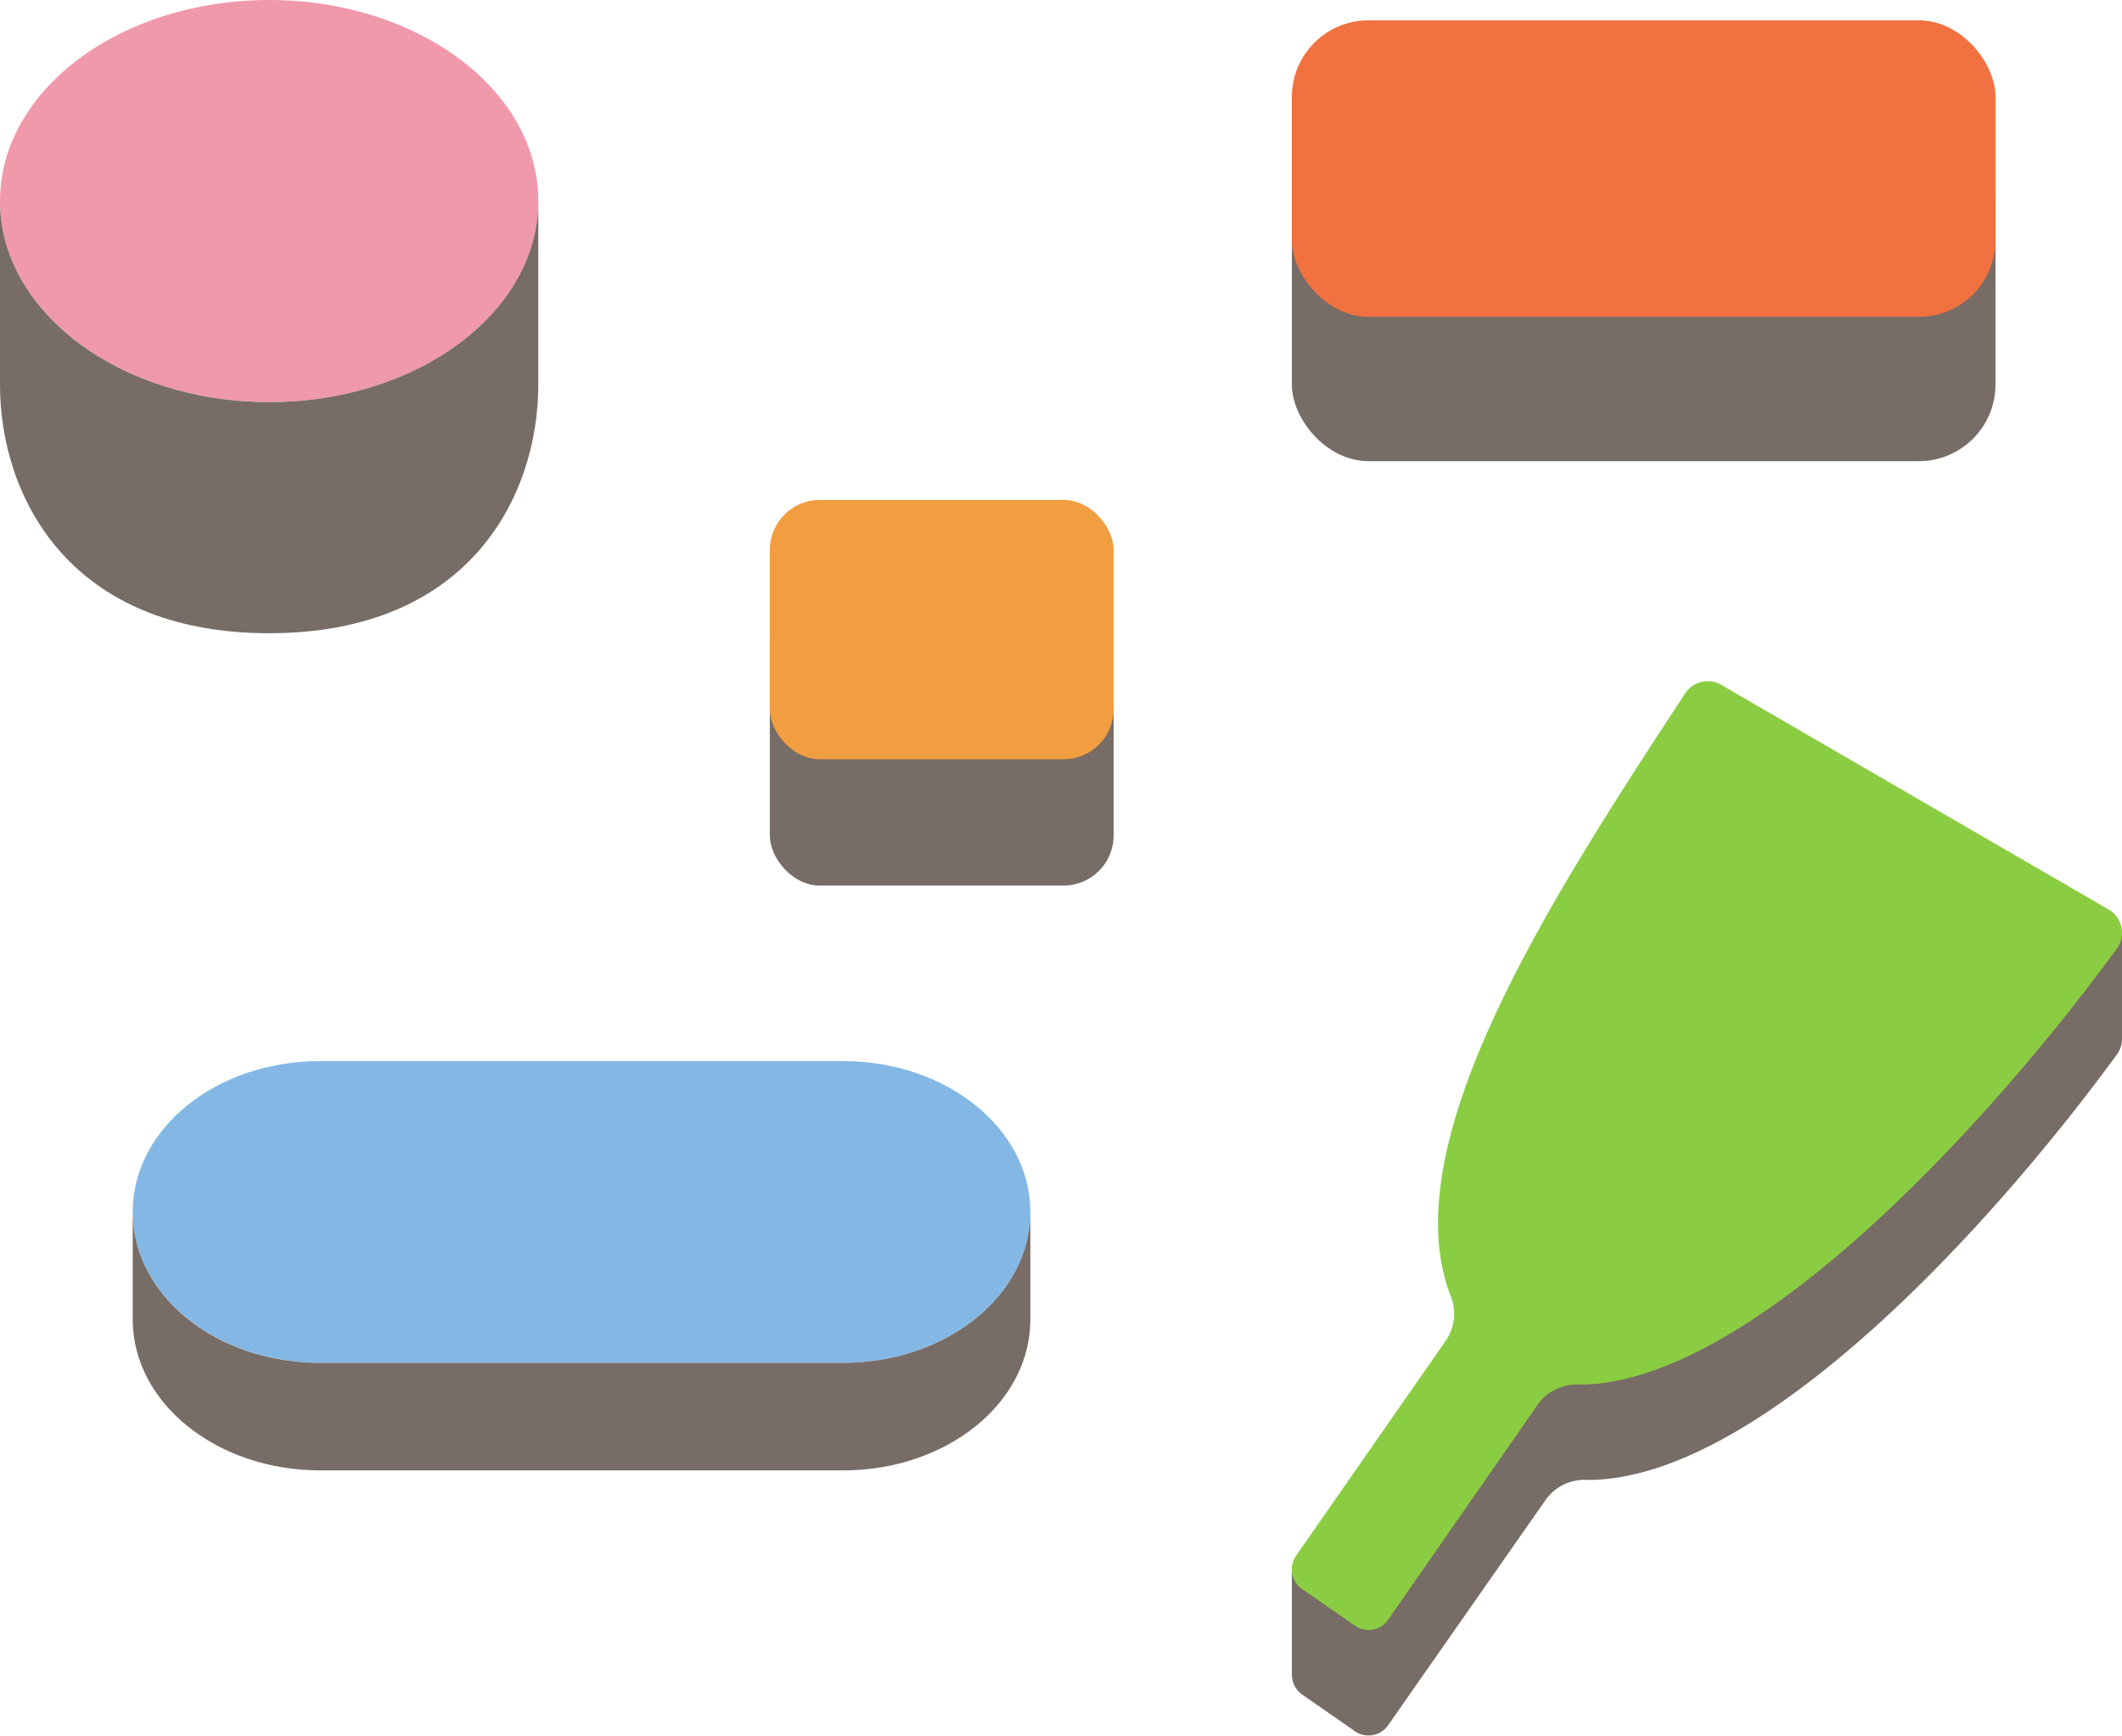
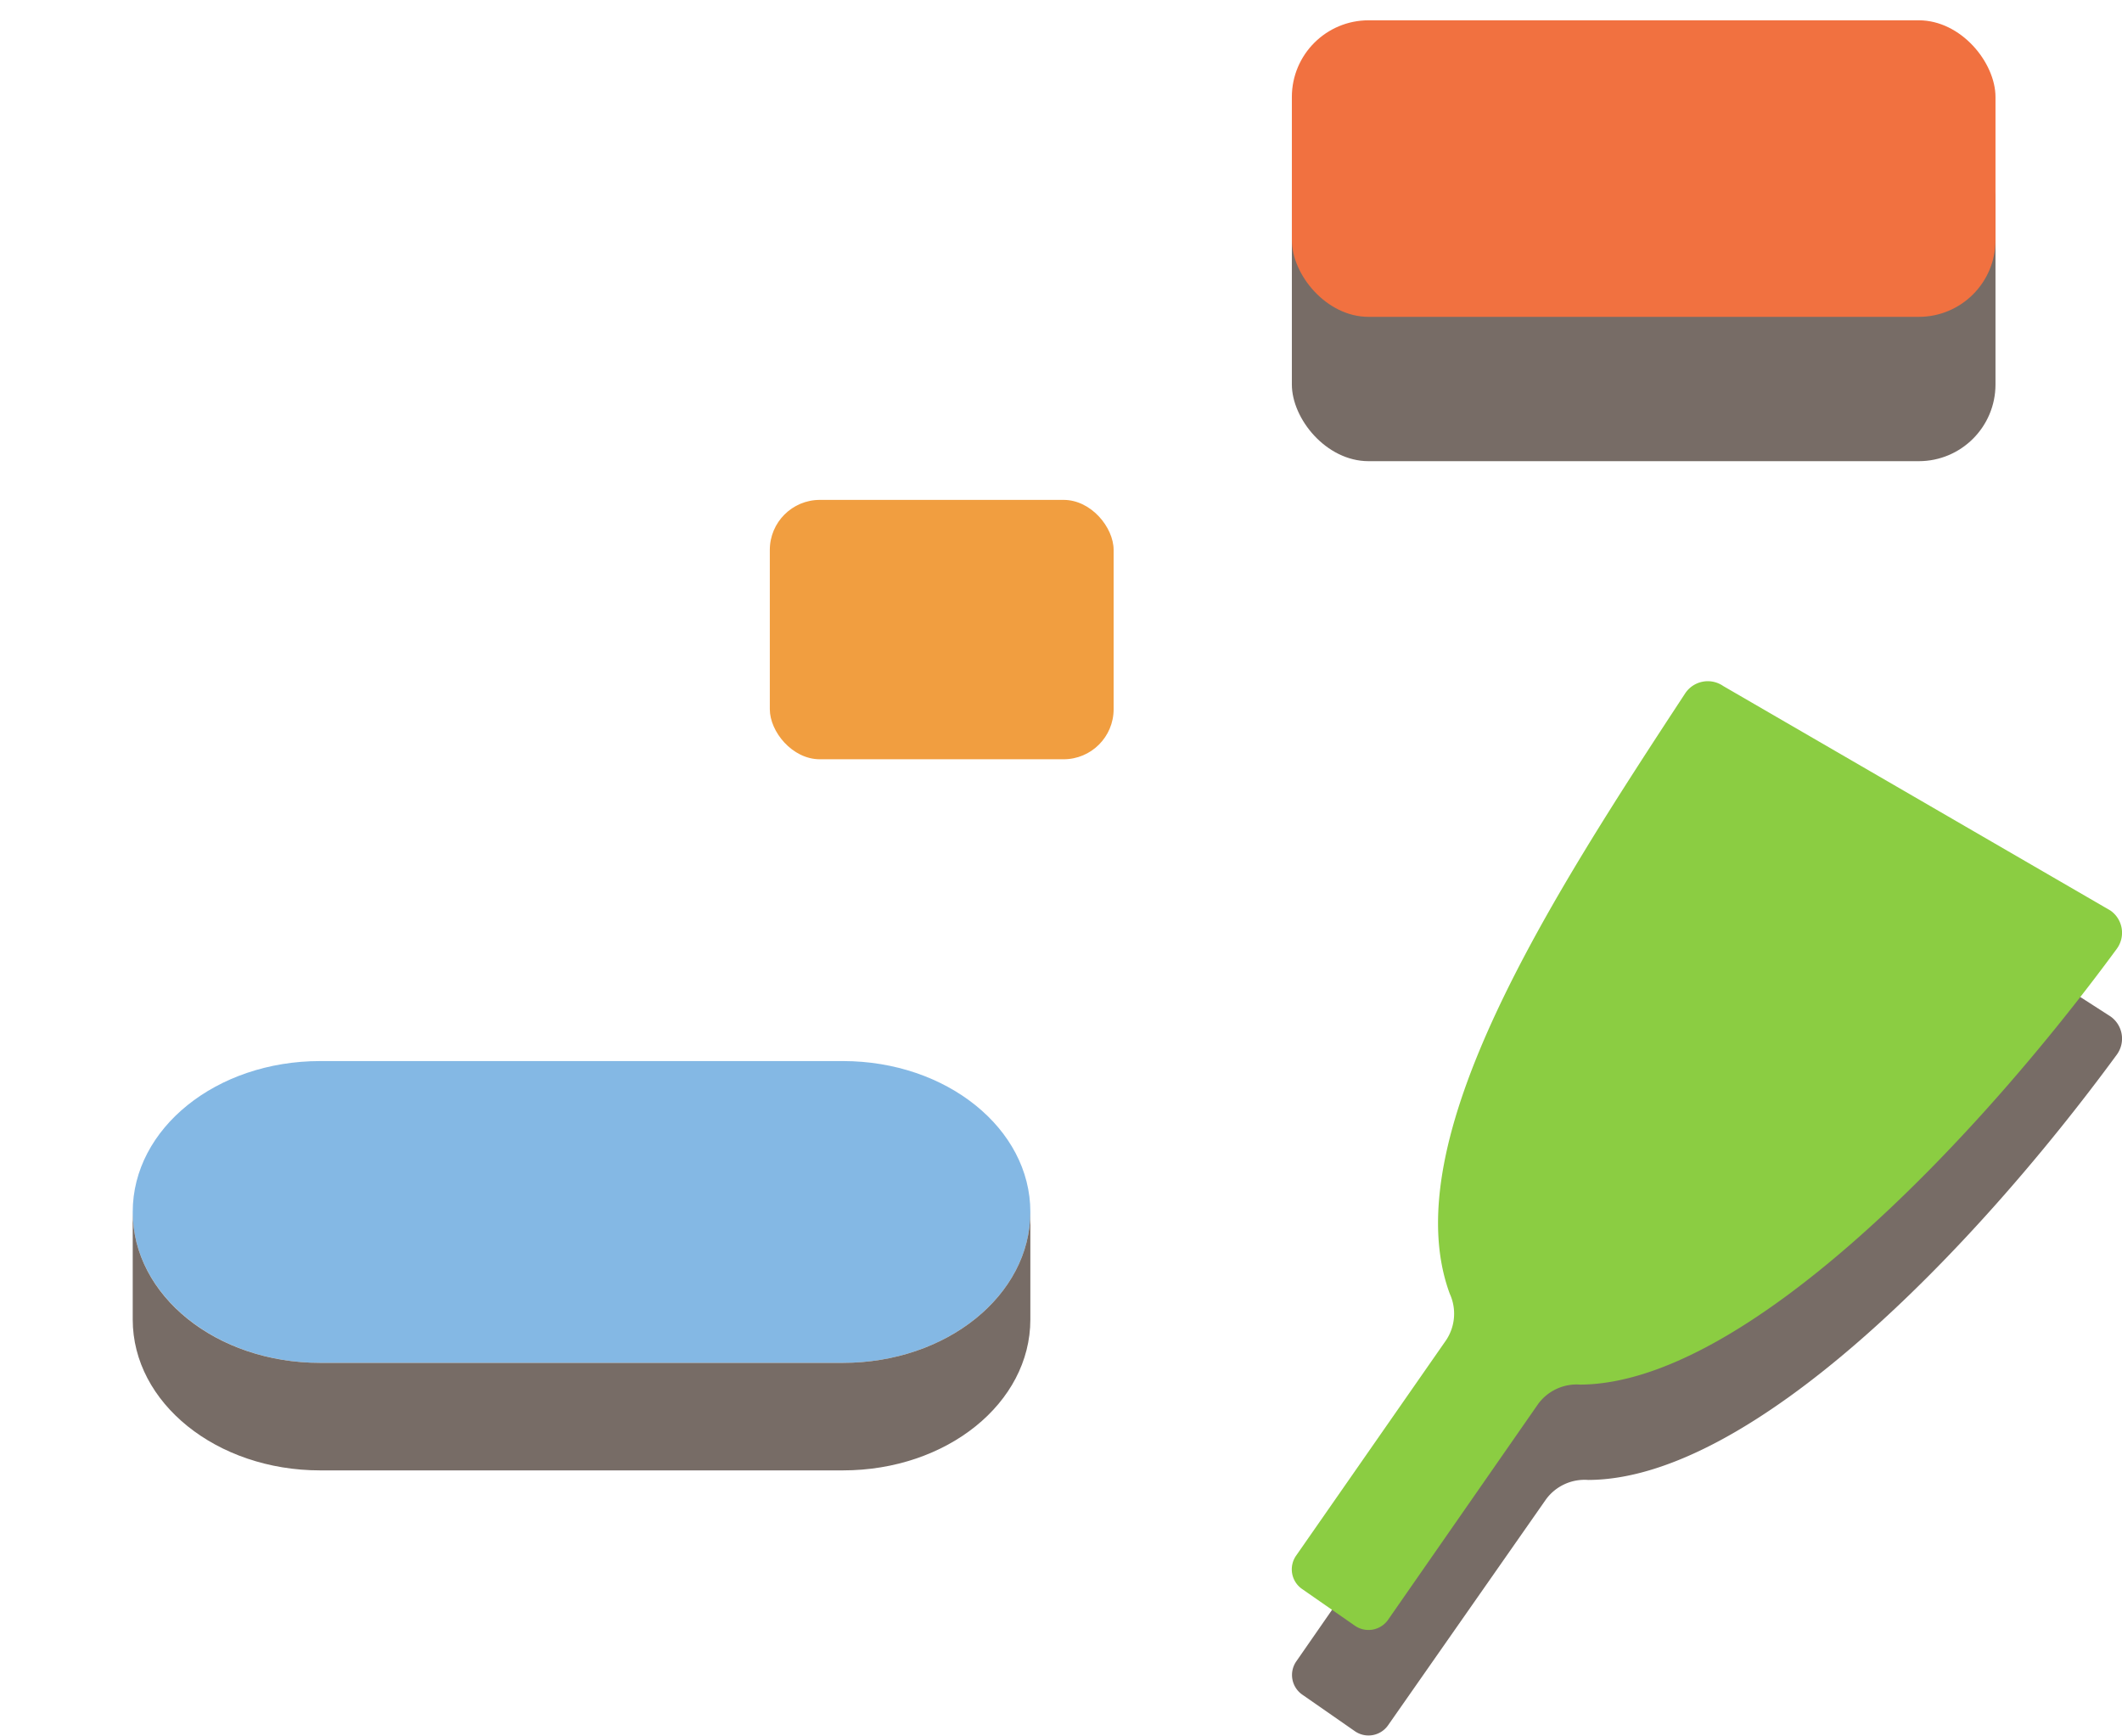
<svg xmlns="http://www.w3.org/2000/svg" width="177.63" height="145.27" viewBox="0 0 177.63 145.27">
  <defs>
    <style>.a{fill:#84b8e4;}.b{fill:#776c66;}.c{fill:#f19e40;}.d{fill:#8bcd42;}.e{fill:#f17140;}.f{fill:#f099ab;}</style>
  </defs>
  <title>fv_other_medicine</title>
  <path class="a" d="M70.56,114.07H26.8c-8.67,0-15.69-5.65-15.69-12.63h0c0-7,7-12.63,15.69-12.63H70.56c8.67,0,15.69,5.65,15.69,12.63h0C86.25,108.42,79.22,114.07,70.56,114.07Z" />
  <path class="b" d="M86.25,110.44h0c0,7-7,12.63-15.69,12.63H26.8c-8.67,0-15.69-5.65-15.69-12.63h0v-9c0,7,7,12.63,15.69,12.63H70.56c8.67,0,15.69-5.65,15.69-12.63Z" />
-   <rect class="b" x="64.44" y="49.36" width="28.78" height="24.76" rx="4.19" ry="4.19" />
  <rect class="c" x="64.44" y="41.84" width="28.78" height="21.71" rx="4.19" ry="4.19" />
  <path class="b" d="M177.19,88.28a2.27,2.27,0,0,0-.53-3.21L142.83,63.3a2.27,2.27,0,0,0-3.19.62c-11.15,17-19.37,36.23-14.64,49,0,0-3.64,4.18-3.64,4.18a4,4,0,0,1-.3,3.87L108.5,139.07a2,2,0,0,0,.5,2.76l4.43,3.08a2,2,0,0,0,2.76-.5l13.22-18.91a4,4,0,0,1,3.53-1.63h0C146.58,123.84,165.18,104.65,177.19,88.28Z" />
-   <polygon class="b" points="108.14 140.29 108.14 131.16 114.81 128.31 130.69 106.98 177.63 78.17 177.63 87.03 144.33 112.74 132 117.81 128.35 117.53 114.44 137.25 108.14 140.29" />
  <path class="d" d="M177.19,79.42a2.27,2.27,0,0,0-.53-3.21L144.25,57.42a2.27,2.27,0,0,0-3.19.62c-11.15,17-24.43,37.43-19.7,50.25h0a4,4,0,0,1-.3,3.87L108.5,130.2A2,2,0,0,0,109,133l4.43,3.08a2,2,0,0,0,2.76-.5l12.56-18.06a4,4,0,0,1,3.53-1.63h0C145.92,115.82,165.18,95.78,177.19,79.42Z" />
  <rect class="b" x="108.14" y="10.3" width="58.9" height="28.3" rx="6.42" ry="6.42" />
  <rect class="e" x="108.14" y="1.7" width="58.9" height="24.82" rx="6.42" ry="6.42" />
-   <ellipse class="f" cx="22.53" cy="16.83" rx="22.53" ry="16.83" />
-   <path class="b" d="M45.06,32.2C45.06,41.49,39.32,53,22.53,53S0,41.49,0,32.2V16.83c0,9.29,10.09,16.83,22.53,16.83s22.53-7.54,22.53-16.83Z" />
</svg>